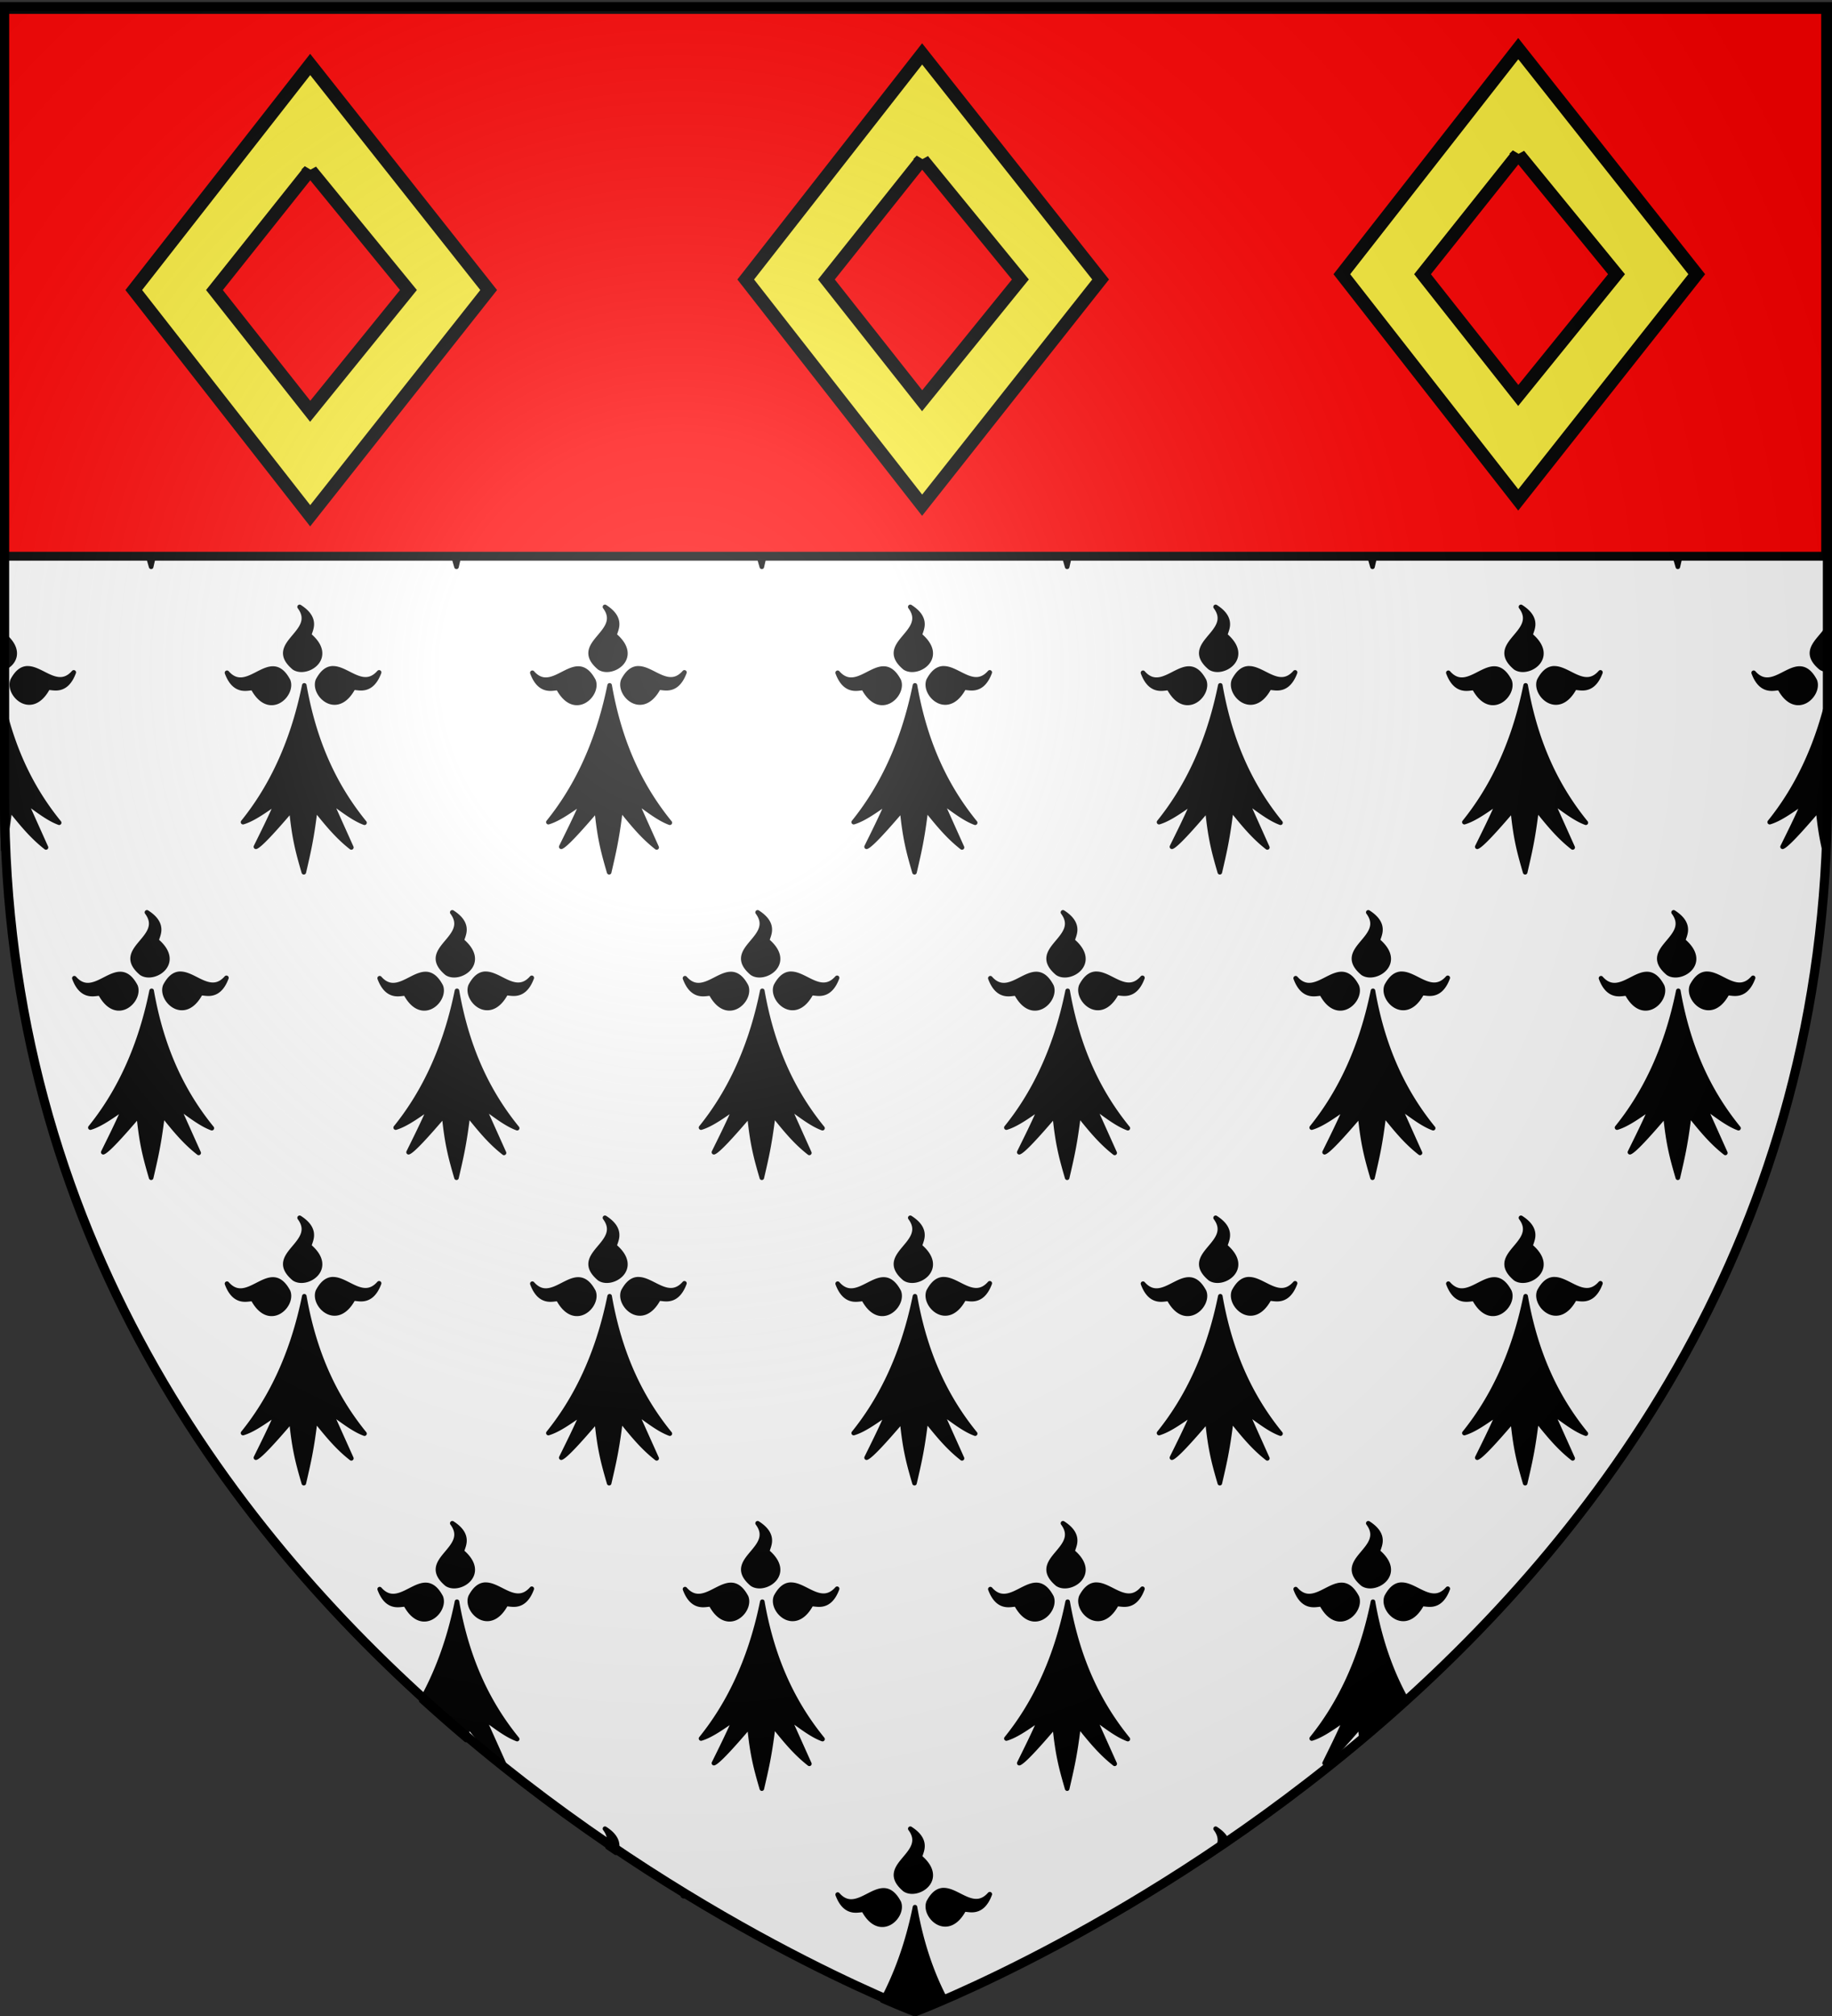
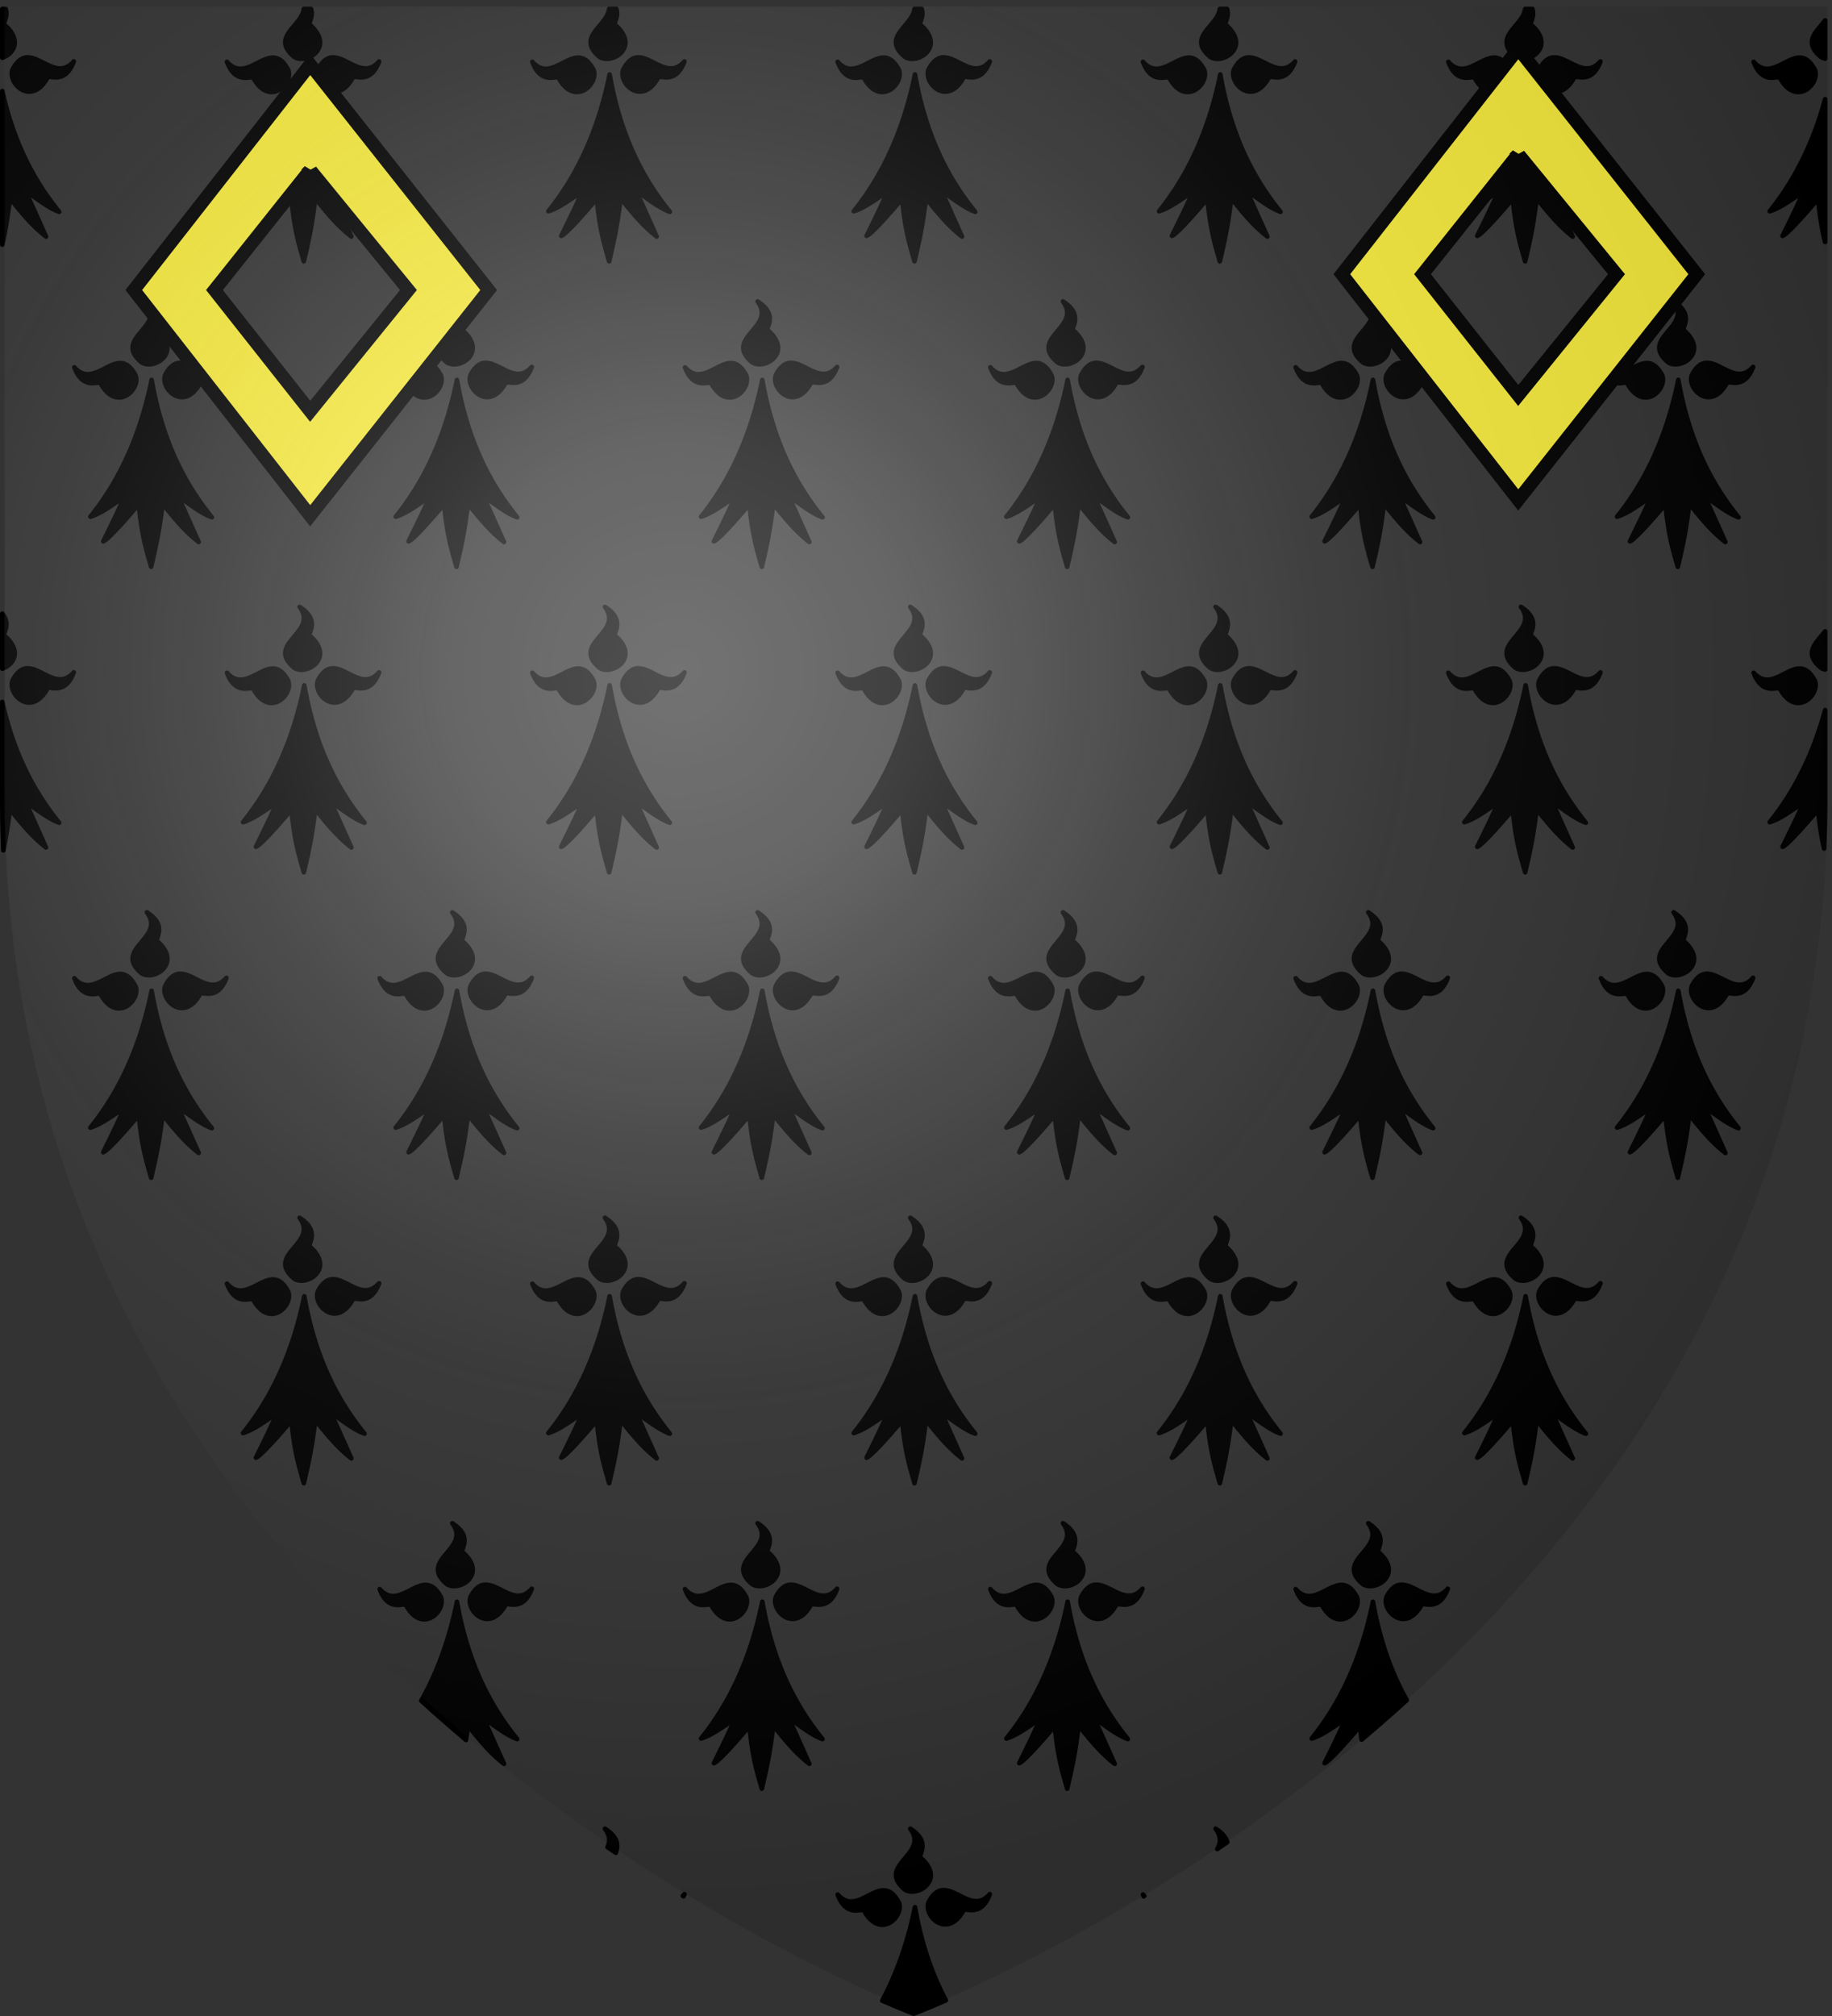
<svg xmlns="http://www.w3.org/2000/svg" xmlns:xlink="http://www.w3.org/1999/xlink" height="660" width="600" version="1.0">
  <rect width="100%" height="100%" fill="#333333" stroke="none" />
  <defs>
    <linearGradient id="b">
      <stop style="stop-color:white;stop-opacity:.314" offset="0" />
      <stop offset=".19" style="stop-color:white;stop-opacity:.251" />
      <stop style="stop-color:#6b6b6b;stop-opacity:.125" offset=".6" />
      <stop style="stop-color:black;stop-opacity:.125" offset="1" />
    </linearGradient>
    <linearGradient id="a">
      <stop offset="0" style="stop-color:#fd0000;stop-opacity:1" />
      <stop style="stop-color:#e77275;stop-opacity:.659" offset=".5" />
      <stop style="stop-color:black;stop-opacity:.323" offset="1" />
    </linearGradient>
    <radialGradient xlink:href="#b" id="c" gradientUnits="userSpaceOnUse" gradientTransform="matrix(1.353 0 0 1.349 -77.63 -85.747)" cx="221.445" cy="226.331" fx="221.445" fy="226.331" r="300" />
  </defs>
  <g style="display:inline">
-     <path style="fill:#fff;fill-opacity:1;fill-rule:evenodd;stroke:none" d="M300 658.5s298.5-112.32 298.5-397.772V2.176H1.5v258.552C1.5 546.18 300 658.5 300 658.5z" />
    <g style="display:inline">
      <path d="M1.5 2.188v15.968c3.668-1.238 6.6-5.652.75-10.75-.725-.419 1.21-2.504.375-5.218H1.5zm98.75 0c-.642 5.655-10.941 9.11-3.188 15.656 4.055 2.725 13.51-3.187 5.188-10.438-.725-.419 1.21-2.504.375-5.218h-2.375zm100 0c-.642 5.655-10.941 9.11-3.188 15.656 4.055 2.725 13.51-3.187 5.188-10.438-.725-.419 1.21-2.504.375-5.218h-2.375zm100 0c-.642 5.655-10.941 9.11-3.188 15.656 4.055 2.725 13.51-3.187 5.188-10.438-.725-.419 1.21-2.504.375-5.218h-2.375zm100 0c-.642 5.655-10.941 9.11-3.188 15.656 4.055 2.725 13.51-3.187 5.188-10.438-.725-.419 1.21-2.504.375-5.218h-2.375zm100 0c-.642 5.655-10.941 9.11-3.188 15.656 4.055 2.725 13.51-3.187 5.188-10.438-.725-.419 1.21-2.504.375-5.218h-2.375zm98.25 3.75c-2.795 3.733-7.333 6.929-1.438 11.906.432.29.913.49 1.438.593v-12.5zM9.406 18.063c-1.577.16-3.096 1.212-4.531 3.906-1.8 4.515 6.11 12.315 11.438 2.687.376-1.175 5.668 2.603 8.593-5.281-5.015 5.713-10.155-1.087-14.812-1.313-.228-.01-.462-.023-.688 0zm100 0c-1.577.16-3.096 1.212-4.531 3.906-1.8 4.515 6.11 12.315 11.438 2.687.376-1.175 5.668 2.603 8.593-5.281-5.015 5.713-10.155-1.087-14.812-1.313-.228-.01-.462-.023-.688 0zm100 0c-1.577.16-3.096 1.212-4.531 3.906-1.8 4.515 6.11 12.315 11.438 2.687.376-1.175 5.668 2.603 8.593-5.281-5.015 5.713-10.155-1.087-14.812-1.313-.228-.01-.462-.023-.688 0zm100 0c-1.577.16-3.096 1.212-4.531 3.906-1.8 4.515 6.11 12.315 11.438 2.687.376-1.175 5.668 2.603 8.593-5.281-5.015 5.713-10.155-1.087-14.812-1.313-.228-.01-.462-.023-.688 0zm100 0c-1.577.16-3.096 1.212-4.531 3.906-1.8 4.515 6.11 12.315 11.438 2.687.376-1.175 5.668 2.603 8.593-5.281-5.015 5.713-10.155-1.087-14.812-1.313-.228-.01-.462-.023-.688 0zm100 0c-1.577.16-3.096 1.212-4.531 3.906-1.8 4.515 6.11 12.315 11.438 2.687.376-1.175 5.668 2.603 8.593-5.281-5.015 5.713-10.155-1.087-14.812-1.313-.228-.01-.462-.023-.688 0zm-419.5.062c-4.657.226-9.797 7.088-14.812 1.375 2.925 7.884 8.248 4.106 8.625 5.281 5.327 9.628 13.206 1.828 11.406-2.687-1.64-3.078-3.396-4.057-5.219-3.969zm100 0c-4.657.226-9.797 7.088-14.812 1.375 2.925 7.884 8.248 4.106 8.625 5.281 5.327 9.628 13.206 1.828 11.406-2.687-1.64-3.078-3.396-4.057-5.219-3.969zm100 0c-4.657.226-9.797 7.088-14.812 1.375 2.925 7.884 8.248 4.106 8.625 5.281 5.327 9.628 13.206 1.828 11.406-2.687-1.64-3.078-3.396-4.057-5.219-3.969zm100 0c-4.657.226-9.797 7.088-14.812 1.375 2.925 7.884 8.248 4.106 8.625 5.281 5.327 9.628 13.206 1.828 11.406-2.687-1.64-3.078-3.396-4.057-5.219-3.969zm100 0c-4.657.226-9.797 7.088-14.812 1.375 2.925 7.884 8.248 4.106 8.625 5.281 5.327 9.628 13.206 1.828 11.406-2.687-1.64-3.078-3.396-4.057-5.219-3.969zm100 0c-4.657.226-9.797 7.088-14.812 1.375 2.925 7.884 8.248 4.106 8.625 5.281 5.327 9.628 13.206 1.828 11.406-2.687-1.64-3.078-3.396-4.057-5.219-3.969zm-489.5 5.5c-4.1 20.202-11.757 34.499-20.062 44.781 3.452-1.026 7.372-3.947 11.125-6.5-2.295 5.298-4.612 9.888-6.906 14.563 1.37-.504 5.72-5.203 11.624-12.125.926 9.516 2.193 14.016 4.063 20.469 1.489-6.443 2.569-10.866 3.75-20.657 3.56 4.378 6.996 8.776 11.813 12.531l-6.75-15.03c3.491 2.419 7.36 5.587 11.062 6.937-8.78-10.796-16.174-24.765-19.719-44.969zm100 0c-4.1 20.202-11.757 34.499-20.062 44.781 3.452-1.026 7.372-3.947 11.125-6.5-2.295 5.298-4.612 9.888-6.906 14.563 1.37-.504 5.72-5.203 11.625-12.125.925 9.516 2.192 14.016 4.062 20.469 1.489-6.443 2.569-10.866 3.75-20.657 3.56 4.378 6.996 8.776 11.813 12.531l-6.75-15.03c3.491 2.419 7.36 5.587 11.062 6.937-8.78-10.796-16.174-24.765-19.719-44.969zm100 0c-4.1 20.202-11.757 34.499-20.062 44.781 3.452-1.026 7.372-3.947 11.125-6.5-2.295 5.298-4.612 9.888-6.906 14.563 1.37-.504 5.72-5.203 11.625-12.125.925 9.516 2.192 14.016 4.062 20.469 1.489-6.443 2.569-10.866 3.75-20.657 3.56 4.378 6.996 8.776 11.813 12.531l-6.75-15.03c3.491 2.419 7.36 5.587 11.062 6.937-8.78-10.796-16.174-24.765-19.719-44.969zm100 0c-4.1 20.202-11.757 34.499-20.062 44.781 3.452-1.026 7.372-3.947 11.125-6.5-2.295 5.298-4.612 9.888-6.906 14.563 1.37-.504 5.72-5.203 11.625-12.125.925 9.516 2.192 14.016 4.062 20.469 1.489-6.443 2.569-10.866 3.75-20.657 3.56 4.378 6.996 8.776 11.813 12.531l-6.75-15.03c3.491 2.419 7.36 5.587 11.062 6.937-8.78-10.796-16.174-24.765-19.719-44.969zm100 0c-4.1 20.202-11.757 34.499-20.062 44.781 3.452-1.026 7.372-3.947 11.125-6.5-2.295 5.298-4.612 9.888-6.906 14.563 1.37-.504 5.72-5.203 11.625-12.125.925 9.516 2.192 14.016 4.062 20.469 1.489-6.443 2.569-10.866 3.75-20.657 3.56 4.378 6.996 8.776 11.813 12.531l-6.75-15.03c3.491 2.419 7.36 5.587 11.062 6.937-8.78-10.796-16.174-24.765-19.719-44.969zM1.5 29.063v50.28c.902-4.124 1.673-8.337 2.5-15.187 3.56 4.378 6.996 8.776 11.813 12.531l-6.75-15.03c3.491 2.419 7.36 5.587 11.062 6.937C12.159 58.798 5.345 46.37 1.5 29.063zm597 2.656c-4.334 16.006-11.007 27.836-18.156 36.687 3.452-1.026 7.372-3.947 11.125-6.5-2.295 5.298-4.612 9.888-6.907 14.563 1.37-.504 5.72-5.203 11.625-12.125.603 6.195 1.349 10.258 2.313 14.125v-46.75zM48.875 97.938c6.307 8.48-11.32 11.88-1.813 19.906 4.055 2.725 13.51-3.187 5.188-10.438-1.075-.62 3.753-4.92-3.375-9.469zm100 0c6.307 8.48-11.32 11.88-1.813 19.906 4.055 2.725 13.51-3.187 5.188-10.438-1.075-.62 3.753-4.92-3.375-9.469zm100 0c6.307 8.48-11.32 11.88-1.813 19.906 4.055 2.725 13.51-3.187 5.188-10.438-1.075-.62 3.753-4.92-3.375-9.469zm100 0c6.307 8.48-11.32 11.88-1.813 19.906 4.055 2.725 13.51-3.187 5.188-10.438-1.075-.62 3.753-4.92-3.375-9.469zm100 0c6.307 8.48-11.32 11.88-1.813 19.906 4.055 2.725 13.51-3.187 5.188-10.438-1.075-.62 3.753-4.92-3.375-9.469zm100 0c6.307 8.48-11.32 11.88-1.813 19.906 4.055 2.725 13.51-3.187 5.188-10.438-1.075-.62 3.753-4.92-3.375-9.469zM59.406 118.061c-1.577.162-3.096 1.213-4.531 3.907-1.8 4.515 6.11 12.315 11.438 2.687.376-1.175 5.668 2.603 8.593-5.281-5.015 5.713-10.155-1.087-14.812-1.313-.228-.01-.462-.022-.688 0zm100 0c-1.577.162-3.096 1.213-4.531 3.907-1.8 4.515 6.11 12.315 11.438 2.687.376-1.175 5.668 2.603 8.593-5.281-5.015 5.713-10.155-1.087-14.812-1.313-.228-.01-.462-.022-.688 0zm100 0c-1.577.162-3.096 1.213-4.531 3.907-1.8 4.515 6.11 12.315 11.438 2.687.376-1.175 5.668 2.603 8.593-5.281-5.015 5.713-10.155-1.087-14.812-1.313-.228-.01-.462-.022-.688 0zm100 0c-1.577.162-3.096 1.213-4.531 3.907-1.8 4.515 6.11 12.315 11.438 2.687.376-1.175 5.668 2.603 8.593-5.281-5.015 5.713-10.155-1.087-14.812-1.313-.228-.01-.462-.022-.688 0zm100 0c-1.577.162-3.096 1.213-4.531 3.907-1.8 4.515 6.11 12.315 11.438 2.687.376-1.175 5.668 2.603 8.593-5.281-5.015 5.713-10.155-1.087-14.812-1.313-.228-.01-.462-.022-.688 0zm100 0c-1.577.162-3.096 1.213-4.531 3.907-1.8 4.515 6.11 12.315 11.438 2.687.376-1.175 5.668 2.603 8.593-5.281-5.015 5.713-10.155-1.087-14.812-1.313-.228-.01-.462-.022-.688 0zm-519.5.063c-4.657.226-9.797 7.088-14.812 1.375 2.925 7.884 8.248 4.106 8.625 5.281 5.327 9.628 13.206 1.828 11.406-2.687-1.64-3.078-3.396-4.057-5.219-3.969zm100 0c-4.657.226-9.797 7.088-14.812 1.375 2.925 7.884 8.248 4.106 8.625 5.281 5.327 9.628 13.206 1.828 11.406-2.687-1.64-3.078-3.396-4.057-5.219-3.969zm100 0c-4.657.226-9.797 7.088-14.812 1.375 2.925 7.884 8.248 4.106 8.625 5.281 5.327 9.628 13.206 1.828 11.406-2.687-1.64-3.078-3.396-4.057-5.219-3.969zm100 0c-4.657.226-9.797 7.088-14.812 1.375 2.925 7.884 8.248 4.106 8.625 5.281 5.327 9.628 13.206 1.828 11.406-2.687-1.64-3.078-3.396-4.057-5.219-3.969zm100 0c-4.657.226-9.797 7.088-14.812 1.375 2.925 7.884 8.248 4.106 8.625 5.281 5.327 9.628 13.206 1.828 11.406-2.687-1.64-3.078-3.396-4.057-5.219-3.969zm100 0c-4.657.226-9.797 7.088-14.812 1.375 2.925 7.884 8.248 4.106 8.625 5.281 5.327 9.628 13.206 1.828 11.406-2.687-1.64-3.078-3.396-4.057-5.219-3.969zm-489.5 5.5c-4.1 20.202-11.757 34.499-20.062 44.781 3.452-1.026 7.372-3.947 11.125-6.5-2.295 5.298-4.612 9.888-6.907 14.563 1.37-.504 5.72-5.203 11.626-12.125.925 9.516 2.192 14.016 4.062 20.469 1.489-6.443 2.569-10.866 3.75-20.657 3.56 4.378 6.996 8.776 11.813 12.531l-6.75-15.03c3.491 2.419 7.36 5.587 11.062 6.937-8.78-10.796-16.174-24.765-19.719-44.969zm100 0c-4.1 20.202-11.757 34.499-20.062 44.781 3.452-1.026 7.372-3.947 11.125-6.5-2.295 5.298-4.612 9.888-6.906 14.563 1.37-.504 5.72-5.203 11.625-12.125.925 9.516 2.192 14.016 4.062 20.469 1.489-6.443 2.569-10.866 3.75-20.657 3.56 4.378 6.996 8.776 11.813 12.531l-6.75-15.03c3.491 2.419 7.36 5.587 11.062 6.937-8.78-10.796-16.174-24.765-19.719-44.969zm100 0c-4.1 20.202-11.757 34.499-20.062 44.781 3.452-1.026 7.372-3.947 11.125-6.5-2.295 5.298-4.612 9.888-6.906 14.563 1.37-.504 5.72-5.203 11.625-12.125.925 9.516 2.192 14.016 4.062 20.469 1.489-6.443 2.569-10.866 3.75-20.657 3.56 4.378 6.996 8.776 11.813 12.531l-6.75-15.03c3.491 2.419 7.36 5.587 11.062 6.937-8.78-10.796-16.174-24.765-19.719-44.969zm100 0c-4.1 20.202-11.757 34.499-20.062 44.781 3.452-1.026 7.372-3.947 11.125-6.5-2.295 5.298-4.612 9.888-6.906 14.563 1.37-.504 5.72-5.203 11.625-12.125.925 9.516 2.192 14.016 4.062 20.469 1.489-6.443 2.569-10.866 3.75-20.657 3.56 4.378 6.996 8.776 11.813 12.531l-6.75-15.03c3.491 2.419 7.36 5.587 11.062 6.937-8.78-10.796-16.174-24.765-19.719-44.969zm100 0c-4.1 20.202-11.757 34.499-20.062 44.781 3.452-1.026 7.372-3.947 11.125-6.5-2.295 5.298-4.612 9.888-6.906 14.563 1.37-.504 5.72-5.203 11.625-12.125.925 9.516 2.192 14.016 4.062 20.469 1.489-6.443 2.569-10.866 3.75-20.657 3.56 4.378 6.996 8.776 11.813 12.531l-6.75-15.03c3.491 2.419 7.36 5.587 11.062 6.937-8.78-10.796-16.174-24.765-19.719-44.969zm100 0c-4.1 20.202-11.757 34.499-20.062 44.781 3.452-1.026 7.372-3.947 11.125-6.5-2.295 5.298-4.612 9.888-6.907 14.563 1.37-.504 5.72-5.203 11.625-12.125.926 9.516 2.193 14.016 4.063 20.469 1.489-6.443 2.569-10.866 3.75-20.657 3.56 4.378 6.996 8.776 11.813 12.531l-6.75-15.03c3.491 2.419 7.36 5.587 11.062 6.937-8.78-10.796-16.174-24.765-19.719-44.969zM98.875 197.938c6.307 8.48-11.32 11.88-1.813 19.906 4.055 2.725 13.51-3.187 5.188-10.438-1.075-.62 3.753-4.92-3.375-9.469zm100 0c6.307 8.48-11.32 11.88-1.813 19.906 4.055 2.725 13.51-3.187 5.188-10.438-1.075-.62 3.753-4.92-3.375-9.469zm100 0c6.307 8.48-11.32 11.88-1.813 19.906 4.055 2.725 13.51-3.187 5.188-10.438-1.075-.62 3.753-4.92-3.375-9.469zm100 0c6.307 8.48-11.32 11.88-1.813 19.906 4.055 2.725 13.51-3.187 5.188-10.438-1.075-.62 3.753-4.92-3.375-9.469zm100 0c6.307 8.48-11.32 11.88-1.813 19.906 4.055 2.725 13.51-3.187 5.188-10.438-1.075-.62 3.753-4.92-3.375-9.469zM1.5 200.155v18c3.668-1.238 6.6-5.652.75-10.75-.897-.518 2.298-3.603-.75-7.25zm597 5.781c-2.795 3.734-7.333 6.93-1.438 11.907.432.29.913.49 1.438.594v-12.5zM9.406 218.063c-1.577.162-3.096 1.213-4.531 3.907-1.8 4.515 6.11 12.315 11.438 2.687.376-1.175 5.668 2.603 8.593-5.281-5.015 5.713-10.155-1.087-14.812-1.313-.228-.01-.462-.023-.688 0zm100 0c-1.577.162-3.096 1.213-4.531 3.907-1.8 4.515 6.11 12.315 11.438 2.687.376-1.175 5.668 2.603 8.593-5.281-5.015 5.713-10.155-1.087-14.812-1.313-.228-.01-.462-.023-.688 0zm100 0c-1.577.162-3.096 1.213-4.531 3.907-1.8 4.515 6.11 12.315 11.438 2.687.376-1.175 5.668 2.603 8.593-5.281-5.015 5.713-10.155-1.087-14.812-1.313-.228-.01-.462-.023-.688 0zm100 0c-1.577.162-3.096 1.213-4.531 3.907-1.8 4.515 6.11 12.315 11.438 2.687.376-1.175 5.668 2.603 8.593-5.281-5.015 5.713-10.155-1.087-14.812-1.313-.228-.01-.462-.023-.688 0zm100 0c-1.577.162-3.096 1.213-4.531 3.907-1.8 4.515 6.11 12.315 11.438 2.687.376-1.175 5.668 2.603 8.593-5.281-5.015 5.713-10.155-1.087-14.812-1.313-.228-.01-.462-.023-.688 0zm100 0c-1.577.162-3.096 1.213-4.531 3.907-1.8 4.515 6.11 12.315 11.438 2.687.376-1.175 5.668 2.603 8.593-5.281-5.015 5.713-10.155-1.087-14.812-1.313-.228-.01-.462-.023-.688 0zm-419.5.063c-4.657.226-9.797 7.088-14.812 1.375 2.925 7.884 8.248 4.106 8.625 5.281 5.327 9.628 13.206 1.828 11.406-2.687-1.64-3.078-3.396-4.057-5.219-3.969zm100 0c-4.657.226-9.797 7.088-14.812 1.375 2.925 7.884 8.248 4.106 8.625 5.281 5.327 9.628 13.206 1.828 11.406-2.687-1.64-3.078-3.396-4.057-5.219-3.969zm100 0c-4.657.226-9.797 7.088-14.812 1.375 2.925 7.884 8.248 4.106 8.625 5.281 5.327 9.628 13.206 1.828 11.406-2.687-1.64-3.078-3.396-4.057-5.219-3.969zm100 0c-4.657.226-9.797 7.088-14.812 1.375 2.925 7.884 8.248 4.106 8.625 5.281 5.327 9.628 13.206 1.828 11.406-2.687-1.64-3.078-3.396-4.057-5.219-3.969zm100 0c-4.657.226-9.797 7.088-14.812 1.375 2.925 7.884 8.248 4.106 8.625 5.281 5.327 9.628 13.206 1.828 11.406-2.687-1.64-3.078-3.396-4.057-5.219-3.969zm100 0c-4.657.226-9.797 7.088-14.812 1.375 2.925 7.884 8.248 4.106 8.625 5.281 5.327 9.628 13.206 1.828 11.406-2.687-1.64-3.078-3.396-4.057-5.219-3.969zm-489.5 5.5c-4.1 20.202-11.757 34.499-20.062 44.781 3.452-1.026 7.372-3.947 11.125-6.5-2.295 5.298-4.612 9.888-6.906 14.563 1.37-.504 5.72-5.203 11.624-12.125.926 9.516 2.193 14.016 4.063 20.469 1.489-6.443 2.569-10.866 3.75-20.657 3.56 4.378 6.996 8.776 11.813 12.531l-6.75-15.03c3.491 2.419 7.36 5.587 11.062 6.937-8.78-10.796-16.174-24.765-19.719-44.969zm100 0c-4.1 20.202-11.757 34.499-20.062 44.781 3.452-1.026 7.372-3.947 11.125-6.5-2.295 5.298-4.612 9.888-6.906 14.563 1.37-.504 5.72-5.203 11.625-12.125.925 9.516 2.192 14.016 4.062 20.469 1.489-6.443 2.569-10.866 3.75-20.657 3.56 4.378 6.996 8.776 11.813 12.531l-6.75-15.03c3.491 2.419 7.36 5.587 11.062 6.937-8.78-10.796-16.174-24.765-19.719-44.969zm100 0c-4.1 20.202-11.757 34.499-20.062 44.781 3.452-1.026 7.372-3.947 11.125-6.5-2.295 5.298-4.612 9.888-6.906 14.563 1.37-.504 5.72-5.203 11.625-12.125.925 9.516 2.192 14.016 4.062 20.469 1.489-6.443 2.569-10.866 3.75-20.657 3.56 4.378 6.996 8.776 11.813 12.531l-6.75-15.03c3.491 2.419 7.36 5.587 11.062 6.937-8.78-10.796-16.174-24.765-19.719-44.969zm100 0c-4.1 20.202-11.757 34.499-20.062 44.781 3.452-1.026 7.372-3.947 11.125-6.5-2.295 5.298-4.612 9.888-6.906 14.563 1.37-.504 5.72-5.203 11.625-12.125.925 9.516 2.192 14.016 4.062 20.469 1.489-6.443 2.569-10.866 3.75-20.657 3.56 4.378 6.996 8.776 11.813 12.531l-6.75-15.03c3.491 2.419 7.36 5.587 11.062 6.937-8.78-10.796-16.174-24.765-19.719-44.969zm100 0c-4.1 20.202-11.757 34.499-20.062 44.781 3.452-1.026 7.372-3.947 11.125-6.5-2.295 5.298-4.612 9.888-6.906 14.563 1.37-.504 5.72-5.203 11.625-12.125.925 9.516 2.192 14.016 4.062 20.469 1.489-6.443 2.569-10.866 3.75-20.657 3.56 4.378 6.996 8.776 11.813 12.531l-6.75-15.03c3.491 2.419 7.36 5.587 11.062 6.937-8.78-10.796-16.174-24.765-19.719-44.969zM1.5 229.063v31.656c0 5.708.11 11.336.344 16.906.752-3.627 1.442-7.552 2.156-13.469 3.56 4.378 6.996 8.776 11.813 12.531l-6.75-15.03c3.491 2.419 7.36 5.587 11.062 6.937-7.966-9.796-14.78-22.224-18.625-39.531zm597 2.656c-4.334 16.006-11.007 27.836-18.156 36.687 3.452-1.026 7.372-3.947 11.125-6.5-2.295 5.298-4.612 9.888-6.907 14.563 1.37-.504 5.72-5.203 11.625-12.125.53 5.442 1.168 9.223 1.97 12.687.217-5.377.343-10.806.343-16.312v-29zM48.875 297.938c6.307 8.48-11.32 11.88-1.813 19.906 4.055 2.725 13.51-3.187 5.188-10.438-1.075-.62 3.753-4.92-3.375-9.469zm100 0c6.307 8.48-11.32 11.88-1.813 19.906 4.055 2.725 13.51-3.187 5.188-10.438-1.075-.62 3.753-4.92-3.375-9.469zm100 0c6.307 8.48-11.32 11.88-1.813 19.906 4.055 2.725 13.51-3.187 5.188-10.438-1.075-.62 3.753-4.92-3.375-9.469zm100 0c6.307 8.48-11.32 11.88-1.813 19.906 4.055 2.725 13.51-3.187 5.188-10.438-1.075-.62 3.753-4.92-3.375-9.469zm100 0c6.307 8.48-11.32 11.88-1.813 19.906 4.055 2.725 13.51-3.187 5.188-10.438-1.075-.62 3.753-4.92-3.375-9.469zm100 0c6.307 8.48-11.32 11.88-1.813 19.906 4.055 2.725 13.51-3.187 5.188-10.438-1.075-.62 3.753-4.92-3.375-9.469zM59.406 318.063c-1.577.16-3.096 1.212-4.531 3.906-1.8 4.515 6.11 12.315 11.438 2.687.376-1.175 5.668 2.603 8.593-5.281-5.015 5.713-10.155-1.087-14.812-1.313-.228-.01-.462-.023-.688 0zm100 0c-1.577.16-3.096 1.212-4.531 3.906-1.8 4.515 6.11 12.315 11.438 2.687.376-1.175 5.668 2.603 8.593-5.281-5.015 5.713-10.155-1.087-14.812-1.313-.228-.01-.462-.023-.688 0zm100 0c-1.577.16-3.096 1.212-4.531 3.906-1.8 4.515 6.11 12.315 11.438 2.687.376-1.175 5.668 2.603 8.593-5.281-5.015 5.713-10.155-1.087-14.812-1.313-.228-.01-.462-.023-.688 0zm100 0c-1.577.16-3.096 1.212-4.531 3.906-1.8 4.515 6.11 12.315 11.438 2.687.376-1.175 5.668 2.603 8.593-5.281-5.015 5.713-10.155-1.087-14.812-1.313-.228-.01-.462-.023-.688 0zm100 0c-1.577.16-3.096 1.212-4.531 3.906-1.8 4.515 6.11 12.315 11.438 2.687.376-1.175 5.668 2.603 8.593-5.281-5.015 5.713-10.155-1.087-14.812-1.313-.228-.01-.462-.023-.688 0zm100 0c-1.577.16-3.096 1.212-4.531 3.906-1.8 4.515 6.11 12.315 11.438 2.687.376-1.175 5.668 2.603 8.593-5.281-5.015 5.713-10.155-1.087-14.812-1.313-.228-.01-.462-.023-.688 0zm-519.5.062c-4.657.226-9.797 7.088-14.812 1.375 2.925 7.884 8.248 4.106 8.625 5.281 5.327 9.628 13.206 1.828 11.406-2.687-1.64-3.078-3.396-4.057-5.219-3.969zm100 0c-4.657.226-9.797 7.088-14.812 1.375 2.925 7.884 8.248 4.106 8.625 5.281 5.327 9.628 13.206 1.828 11.406-2.687-1.64-3.078-3.396-4.057-5.219-3.969zm100 0c-4.657.226-9.797 7.088-14.812 1.375 2.925 7.884 8.248 4.106 8.625 5.281 5.327 9.628 13.206 1.828 11.406-2.687-1.64-3.078-3.396-4.057-5.219-3.969zm100 0c-4.657.226-9.797 7.088-14.812 1.375 2.925 7.884 8.248 4.106 8.625 5.281 5.327 9.628 13.206 1.828 11.406-2.687-1.64-3.078-3.396-4.057-5.219-3.969zm100 0c-4.657.226-9.797 7.088-14.812 1.375 2.925 7.884 8.248 4.106 8.625 5.281 5.327 9.628 13.206 1.828 11.406-2.687-1.64-3.078-3.396-4.057-5.219-3.969zm100 0c-4.657.226-9.797 7.088-14.812 1.375 2.925 7.884 8.248 4.106 8.625 5.281 5.327 9.628 13.206 1.828 11.406-2.687-1.64-3.078-3.396-4.057-5.219-3.969zm-489.5 5.5c-4.1 20.202-11.757 34.499-20.062 44.781 3.452-1.026 7.372-3.947 11.125-6.5-2.295 5.298-4.612 9.888-6.907 14.563 1.37-.504 5.72-5.203 11.626-12.125.925 9.516 2.192 14.016 4.062 20.469 1.489-6.443 2.569-10.866 3.75-20.657 3.56 4.378 6.996 8.776 11.813 12.531l-6.75-15.03c3.491 2.419 7.36 5.587 11.062 6.937-8.78-10.796-16.174-24.765-19.719-44.969zm100 0c-4.1 20.202-11.757 34.499-20.062 44.781 3.452-1.026 7.372-3.947 11.125-6.5-2.295 5.298-4.612 9.888-6.906 14.563 1.37-.504 5.72-5.203 11.625-12.125.925 9.516 2.192 14.016 4.062 20.469 1.489-6.443 2.569-10.866 3.75-20.657 3.56 4.378 6.996 8.776 11.813 12.531l-6.75-15.03c3.491 2.419 7.36 5.587 11.062 6.937-8.78-10.796-16.174-24.765-19.719-44.969zm100 0c-4.1 20.202-11.757 34.499-20.062 44.781 3.452-1.026 7.372-3.947 11.125-6.5-2.295 5.298-4.612 9.888-6.906 14.563 1.37-.504 5.72-5.203 11.625-12.125.925 9.516 2.192 14.016 4.062 20.469 1.489-6.443 2.569-10.866 3.75-20.657 3.56 4.378 6.996 8.776 11.813 12.531l-6.75-15.03c3.491 2.419 7.36 5.587 11.062 6.937-8.78-10.796-16.174-24.765-19.719-44.969zm100 0c-4.1 20.202-11.757 34.499-20.062 44.781 3.452-1.026 7.372-3.947 11.125-6.5-2.295 5.298-4.612 9.888-6.906 14.563 1.37-.504 5.72-5.203 11.625-12.125.925 9.516 2.192 14.016 4.062 20.469 1.489-6.443 2.569-10.866 3.75-20.657 3.56 4.378 6.996 8.776 11.813 12.531l-6.75-15.03c3.491 2.419 7.36 5.587 11.062 6.937-8.78-10.796-16.174-24.765-19.719-44.969zm100 0c-4.1 20.202-11.757 34.499-20.062 44.781 3.452-1.026 7.372-3.947 11.125-6.5-2.295 5.298-4.612 9.888-6.906 14.563 1.37-.504 5.72-5.203 11.625-12.125.925 9.516 2.192 14.016 4.062 20.469 1.489-6.443 2.569-10.866 3.75-20.657 3.56 4.378 6.996 8.776 11.813 12.531l-6.75-15.03c3.491 2.419 7.36 5.587 11.062 6.937-8.78-10.796-16.174-24.765-19.719-44.969zm100 0c-4.1 20.202-11.757 34.499-20.062 44.781 3.452-1.026 7.372-3.947 11.125-6.5-2.295 5.298-4.612 9.888-6.907 14.563 1.37-.504 5.72-5.203 11.625-12.125.926 9.516 2.193 14.016 4.063 20.469 1.489-6.443 2.569-10.866 3.75-20.657 3.56 4.378 6.996 8.776 11.813 12.531l-6.75-15.03c3.491 2.419 7.36 5.587 11.062 6.937-8.78-10.796-16.174-24.765-19.719-44.969zM98.875 397.938c6.307 8.48-11.32 11.88-1.813 19.906 4.055 2.725 13.51-3.187 5.188-10.438-1.075-.62 3.753-4.92-3.375-9.469zm100 0c6.307 8.48-11.32 11.88-1.813 19.906 4.055 2.725 13.51-3.187 5.188-10.438-1.075-.62 3.753-4.92-3.375-9.469zm100 0c6.307 8.48-11.32 11.88-1.813 19.906 4.055 2.725 13.51-3.187 5.188-10.438-1.075-.62 3.753-4.92-3.375-9.469zm100 0c6.307 8.48-11.32 11.88-1.813 19.906 4.055 2.725 13.51-3.187 5.188-10.438-1.075-.62 3.753-4.92-3.375-9.469zm100 0c6.307 8.48-11.32 11.88-1.813 19.906 4.055 2.725 13.51-3.187 5.188-10.438-1.075-.62 3.753-4.92-3.375-9.469zm-389.469 20.125c-1.577.16-3.096 1.212-4.531 3.906-1.8 4.515 6.11 12.315 11.438 2.687.376-1.175 5.668 2.603 8.593-5.281-5.015 5.713-10.155-1.087-14.812-1.313-.228-.01-.462-.023-.688 0zm100 0c-1.577.16-3.096 1.212-4.531 3.906-1.8 4.515 6.11 12.315 11.438 2.687.376-1.175 5.668 2.603 8.593-5.281-5.015 5.713-10.155-1.087-14.812-1.313-.228-.01-.462-.023-.688 0zm100 0c-1.577.16-3.096 1.212-4.531 3.906-1.8 4.515 6.11 12.315 11.438 2.687.376-1.175 5.668 2.603 8.593-5.281-5.015 5.713-10.155-1.087-14.812-1.313-.228-.01-.462-.023-.688 0zm100 0c-1.577.16-3.096 1.212-4.531 3.906-1.8 4.515 6.11 12.315 11.438 2.687.376-1.175 5.668 2.603 8.593-5.281-5.015 5.713-10.155-1.087-14.812-1.313-.228-.01-.462-.023-.688 0zm100 0c-1.577.16-3.096 1.212-4.531 3.906-1.8 4.515 6.11 12.315 11.438 2.687.376-1.175 5.668 2.603 8.593-5.281-5.015 5.713-10.155-1.087-14.812-1.313-.228-.01-.462-.023-.688 0zm-419.5.062c-4.657.226-9.797 7.088-14.812 1.375 2.925 7.884 8.248 4.106 8.625 5.281 5.327 9.628 13.206 1.828 11.406-2.687-1.64-3.078-3.396-4.057-5.219-3.969zm100 0c-4.657.226-9.797 7.088-14.812 1.375 2.925 7.884 8.248 4.106 8.625 5.281 5.327 9.628 13.206 1.828 11.406-2.687-1.64-3.078-3.396-4.057-5.219-3.969zm100 0c-4.657.226-9.797 7.088-14.812 1.375 2.925 7.884 8.248 4.106 8.625 5.281 5.327 9.628 13.206 1.828 11.406-2.687-1.64-3.078-3.396-4.057-5.219-3.969zm100 0c-4.657.226-9.797 7.088-14.812 1.375 2.925 7.884 8.248 4.106 8.625 5.281 5.327 9.628 13.206 1.828 11.406-2.687-1.64-3.078-3.396-4.057-5.219-3.969zm100 0c-4.657.226-9.797 7.088-14.812 1.375 2.925 7.884 8.248 4.106 8.625 5.281 5.327 9.628 13.206 1.828 11.406-2.687-1.64-3.078-3.396-4.057-5.219-3.969zm-389.5 5.5c-4.1 20.202-11.757 34.499-20.062 44.781 3.452-1.026 7.372-3.947 11.125-6.5-2.295 5.298-4.612 9.888-6.906 14.563 1.37-.504 5.72-5.203 11.624-12.125.926 9.516 2.193 14.016 4.063 20.469 1.489-6.443 2.569-10.866 3.75-20.657 3.56 4.378 6.996 8.776 11.813 12.531l-6.75-15.03c3.491 2.419 7.36 5.587 11.062 6.937-8.78-10.796-16.174-24.765-19.719-44.969zm100 0c-4.1 20.202-11.757 34.499-20.062 44.781 3.452-1.026 7.372-3.947 11.125-6.5-2.295 5.298-4.612 9.888-6.906 14.563 1.37-.504 5.72-5.203 11.625-12.125.925 9.516 2.192 14.016 4.062 20.469 1.489-6.443 2.569-10.866 3.75-20.657 3.56 4.378 6.996 8.776 11.813 12.531l-6.75-15.03c3.491 2.419 7.36 5.587 11.062 6.937-8.78-10.796-16.174-24.765-19.719-44.969zm100 0c-4.1 20.202-11.757 34.499-20.062 44.781 3.452-1.026 7.372-3.947 11.125-6.5-2.295 5.298-4.612 9.888-6.906 14.563 1.37-.504 5.72-5.203 11.625-12.125.925 9.516 2.192 14.016 4.062 20.469 1.489-6.443 2.569-10.866 3.75-20.657 3.56 4.378 6.996 8.776 11.813 12.531l-6.75-15.03c3.491 2.419 7.36 5.587 11.062 6.937-8.78-10.796-16.174-24.765-19.719-44.969zm100 0c-4.1 20.202-11.757 34.499-20.062 44.781 3.452-1.026 7.372-3.947 11.125-6.5-2.295 5.298-4.612 9.888-6.906 14.563 1.37-.504 5.72-5.203 11.625-12.125.925 9.516 2.192 14.016 4.062 20.469 1.489-6.443 2.569-10.866 3.75-20.657 3.56 4.378 6.996 8.776 11.813 12.531l-6.75-15.03c3.491 2.419 7.36 5.587 11.062 6.937-8.78-10.796-16.174-24.765-19.719-44.969zm100 0c-4.1 20.202-11.757 34.499-20.062 44.781 3.452-1.026 7.372-3.947 11.125-6.5-2.295 5.298-4.612 9.888-6.906 14.563 1.37-.504 5.72-5.203 11.625-12.125.925 9.516 2.192 14.016 4.062 20.469 1.489-6.443 2.569-10.866 3.75-20.657 3.56 4.378 6.996 8.776 11.813 12.531l-6.75-15.03c3.491 2.419 7.36 5.587 11.062 6.937-8.78-10.796-16.174-24.765-19.719-44.969zm-351.531 74.313c6.307 8.48-11.32 11.88-1.813 19.906 4.055 2.725 13.51-3.187 5.188-10.438-1.075-.62 3.753-4.92-3.375-9.469zm100 0c6.307 8.48-11.32 11.88-1.813 19.906 4.055 2.725 13.51-3.187 5.188-10.438-1.075-.62 3.753-4.92-3.375-9.469zm100 0c6.307 8.48-11.32 11.88-1.813 19.906 4.055 2.725 13.51-3.187 5.188-10.438-1.075-.62 3.753-4.92-3.375-9.469zm100 0c6.307 8.48-11.32 11.88-1.813 19.906 4.055 2.725 13.51-3.187 5.188-10.438-1.075-.62 3.753-4.92-3.375-9.469zm-289.469 20.125c-1.577.16-3.096 1.212-4.531 3.906-1.8 4.515 6.11 12.315 11.438 2.687.376-1.175 5.668 2.603 8.593-5.281-5.015 5.713-10.155-1.087-14.812-1.313-.228-.01-.462-.023-.688 0zm100 0c-1.577.16-3.096 1.212-4.531 3.906-1.8 4.515 6.11 12.315 11.438 2.687.376-1.175 5.668 2.603 8.593-5.281-5.015 5.713-10.155-1.087-14.812-1.313-.228-.01-.462-.023-.688 0zm100 0c-1.577.16-3.096 1.212-4.531 3.906-1.8 4.515 6.11 12.315 11.438 2.687.376-1.175 5.668 2.603 8.593-5.281-5.015 5.713-10.155-1.087-14.812-1.313-.228-.01-.462-.023-.688 0zm100 0c-1.577.16-3.096 1.212-4.531 3.906-1.8 4.515 6.11 12.315 11.438 2.687.376-1.175 5.668 2.603 8.593-5.281-5.015 5.713-10.155-1.087-14.812-1.313-.228-.01-.462-.023-.688 0zm-319.5.062c-4.657.226-9.797 7.088-14.812 1.375 2.925 7.884 8.248 4.106 8.625 5.281 5.327 9.628 13.206 1.828 11.406-2.687-1.64-3.078-3.396-4.057-5.219-3.969zm100 0c-4.657.226-9.797 7.088-14.812 1.375 2.925 7.884 8.248 4.106 8.625 5.281 5.327 9.628 13.206 1.828 11.406-2.687-1.64-3.078-3.396-4.057-5.219-3.969zm100 0c-4.657.226-9.797 7.088-14.812 1.375 2.925 7.884 8.248 4.106 8.625 5.281 5.327 9.628 13.206 1.828 11.406-2.687-1.64-3.078-3.396-4.057-5.219-3.969zm100 0c-4.657.226-9.797 7.088-14.812 1.375 2.925 7.884 8.248 4.106 8.625 5.281 5.327 9.628 13.206 1.828 11.406-2.687-1.64-3.078-3.396-4.057-5.219-3.969zm-289.5 5.5c-2.663 13.117-6.822 23.75-11.687 32.406a526.19 526.19 0 0 0 14.656 12.844c.207-1.443.415-2.978.625-4.719 3.56 4.378 6.996 8.776 11.813 12.532l-6.75-15.032c3.491 2.42 7.36 5.588 11.062 6.938-8.78-10.796-16.174-24.765-19.719-44.969zm100 0c-4.1 20.202-11.757 34.499-20.062 44.781 3.452-1.026 7.372-3.947 11.125-6.5-2.295 5.298-4.612 9.888-6.906 14.563 1.37-.504 5.72-5.203 11.625-12.125.925 9.516 2.192 14.016 4.062 20.468 1.489-6.442 2.569-10.865 3.75-20.656 3.56 4.378 6.996 8.776 11.813 12.532l-6.75-15.032c3.491 2.42 7.36 5.588 11.062 6.938-8.78-10.796-16.174-24.765-19.719-44.969zm100 0c-4.1 20.202-11.757 34.499-20.062 44.781 3.452-1.026 7.372-3.947 11.125-6.5-2.295 5.298-4.612 9.888-6.906 14.563 1.37-.504 5.72-5.203 11.625-12.125.925 9.516 2.192 14.016 4.062 20.468 1.489-6.442 2.569-10.865 3.75-20.656 3.56 4.378 6.996 8.776 11.813 12.532l-6.75-15.032c3.491 2.42 7.36 5.588 11.062 6.938-8.78-10.796-16.174-24.765-19.719-44.969zm100 0c-4.1 20.202-11.757 34.499-20.062 44.781 3.452-1.026 7.372-3.947 11.125-6.5-2.295 5.298-4.612 9.888-6.906 14.563 1.37-.504 5.72-5.203 11.625-12.125.158 1.627.32 3.069.5 4.437a525.502 525.502 0 0 0 14.78-12.937c-4.852-8.684-8.767-19.14-11.062-32.219zm-251.531 74.313c1.731 2.327 1.663 4.268.844 6.03.913.622 1.811 1.234 2.719 1.845.597-1.78 1.324-4.757-3.563-7.875zm100 0c6.307 8.48-11.32 11.88-1.813 19.906 4.055 2.725 13.51-3.187 5.188-10.438-1.075-.62 3.753-4.92-3.375-9.468zm100 0c1.938 2.605 1.631 4.728.531 6.656 1.092-.74 2.182-1.494 3.281-2.25-.364-1.35-1.397-2.865-3.812-4.407zm-89.469 20.125c-1.577.16-3.096 1.212-4.531 3.906-1.8 4.515 6.11 12.315 11.438 2.687.376-1.175 5.668 2.603 8.593-5.281-5.015 5.713-10.155-1.087-14.812-1.313-.228-.01-.462-.023-.688 0zm-19.5.062c-4.657.226-9.797 7.088-14.812 1.375 2.925 7.884 8.248 4.106 8.625 5.281 5.327 9.628 13.206 1.828 11.406-2.687-1.64-3.078-3.396-4.057-5.219-3.969zm-65 1.25a9.42 9.42 0 0 1-.5.531c.07.043.148.082.219.125.094-.22.192-.414.281-.656zm150.188.125c.075.204.14.374.219.563.063-.039.124-.087.187-.125a9.467 9.467 0 0 1-.406-.438zm-74.688 4.125c-2.48 12.221-6.279 22.276-10.719 30.594C296.187 657.05 300 658.5 300 658.5s3.894-1.478 10.531-4.375c-4.42-8.34-7.979-18.27-10.125-30.5z" style="fill:#000;fill-opacity:1;fill-rule:evenodd;stroke:#000;stroke-width:1.5;stroke-linecap:round;stroke-linejoin:round;stroke-miterlimit:4;stroke-opacity:1;stroke-dasharray:none;display:inline" transform="translate(-.75 .75)" />
    </g>
  </g>
  <g style="display:inline">
    <g style="fill:red;display:inline">
-       <path style="fill:red;fill-opacity:1;fill-rule:nonzero;stroke:#000;stroke-width:2.902;stroke-miterlimit:4;stroke-opacity:1;stroke-dasharray:none" d="M1.532 2.114h596.466v179.009H1.532z" transform="translate(-.08 .977)" />
-     </g>
+       </g>
  </g>
  <g style="display:inline">
-     <path style="fill:#fcef3c;fill-opacity:1;stroke:#000;stroke-width:5.421;stroke-miterlimit:4;stroke-opacity:1;stroke-dasharray:none;display:inline" d="m342.46 480.81-68.055 105.805 68.055 105.87 68.85-105.87-68.85-105.805zm0 49.426 37.9 56.379-37.9 56.868-36.929-56.868 36.93-56.38z" transform="matrix(.849 0 0 .698 11.26 -317.958)" />
-   </g>
+     </g>
  <g style="display:inline">
    <path style="fill:#fcef3c;fill-opacity:1;stroke:#000;stroke-width:5.421;stroke-miterlimit:4;stroke-opacity:1;stroke-dasharray:none;display:inline" d="m342.46 480.81-68.055 105.805 68.055 105.87 68.85-105.87-68.85-105.805zm0 49.426 37.9 56.379-37.9 56.868-36.929-56.868 36.93-56.38z" transform="matrix(.849 0 0 .698 -189.158 -314.503)" />
  </g>
  <g style="display:inline">
    <path style="fill:#fcef3c;fill-opacity:1;stroke:#000;stroke-width:5.421;stroke-miterlimit:4;stroke-opacity:1;stroke-dasharray:none;display:inline" d="m342.46 480.81-68.055 105.805 68.055 105.87 68.85-105.87-68.85-105.805zm0 49.426 37.9 56.379-37.9 56.868-36.929-56.868 36.93-56.38z" transform="matrix(.849 0 0 .698 206.496 -319.686)" />
  </g>
  <path d="M300 658.5s298.5-112.32 298.5-397.772V2.176H1.5v258.552C1.5 546.18 300 658.5 300 658.5z" style="opacity:1;fill:url(#c);fill-opacity:1;fill-rule:evenodd;stroke:none;stroke-width:1px;stroke-linecap:butt;stroke-linejoin:miter;stroke-opacity:1" />
-   <path d="M300 658.5S1.5 546.18 1.5 260.728V2.176h597v258.552C598.5 546.18 300 658.5 300 658.5z" style="opacity:1;fill:none;fill-opacity:1;fill-rule:evenodd;stroke:#000;stroke-width:3;stroke-linecap:butt;stroke-linejoin:miter;stroke-miterlimit:4;stroke-dasharray:none;stroke-opacity:1" />
</svg>